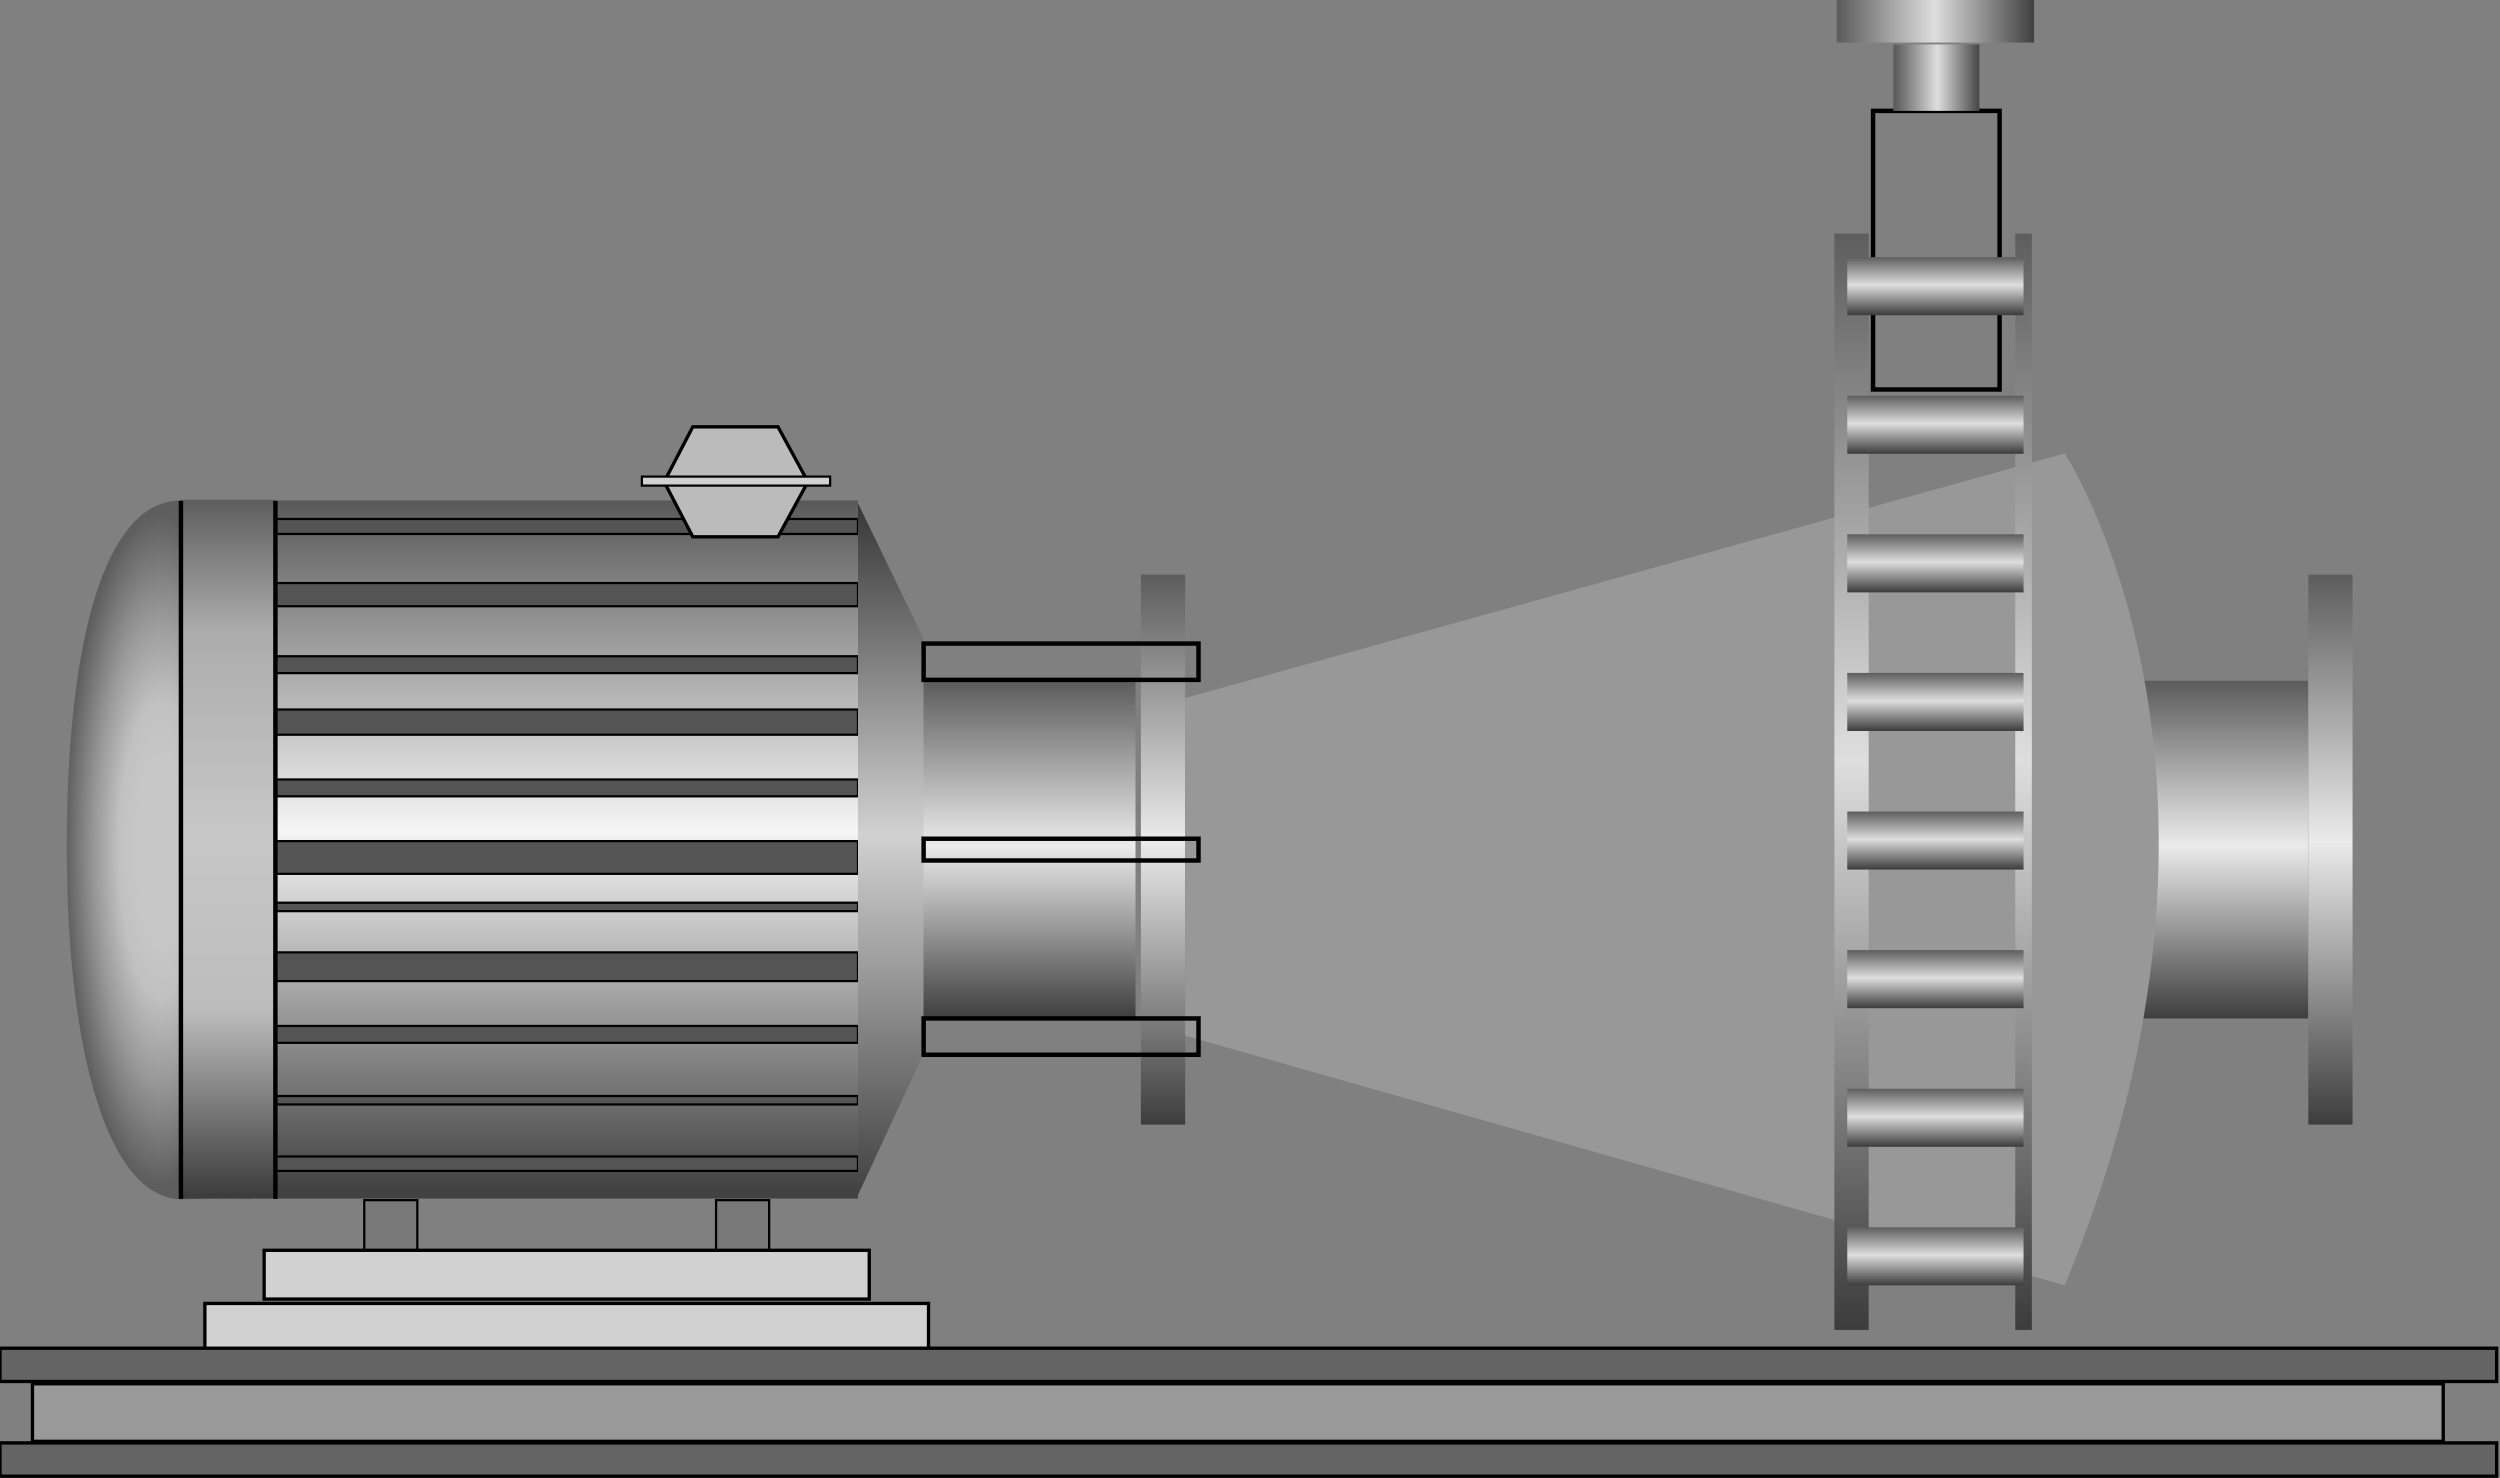
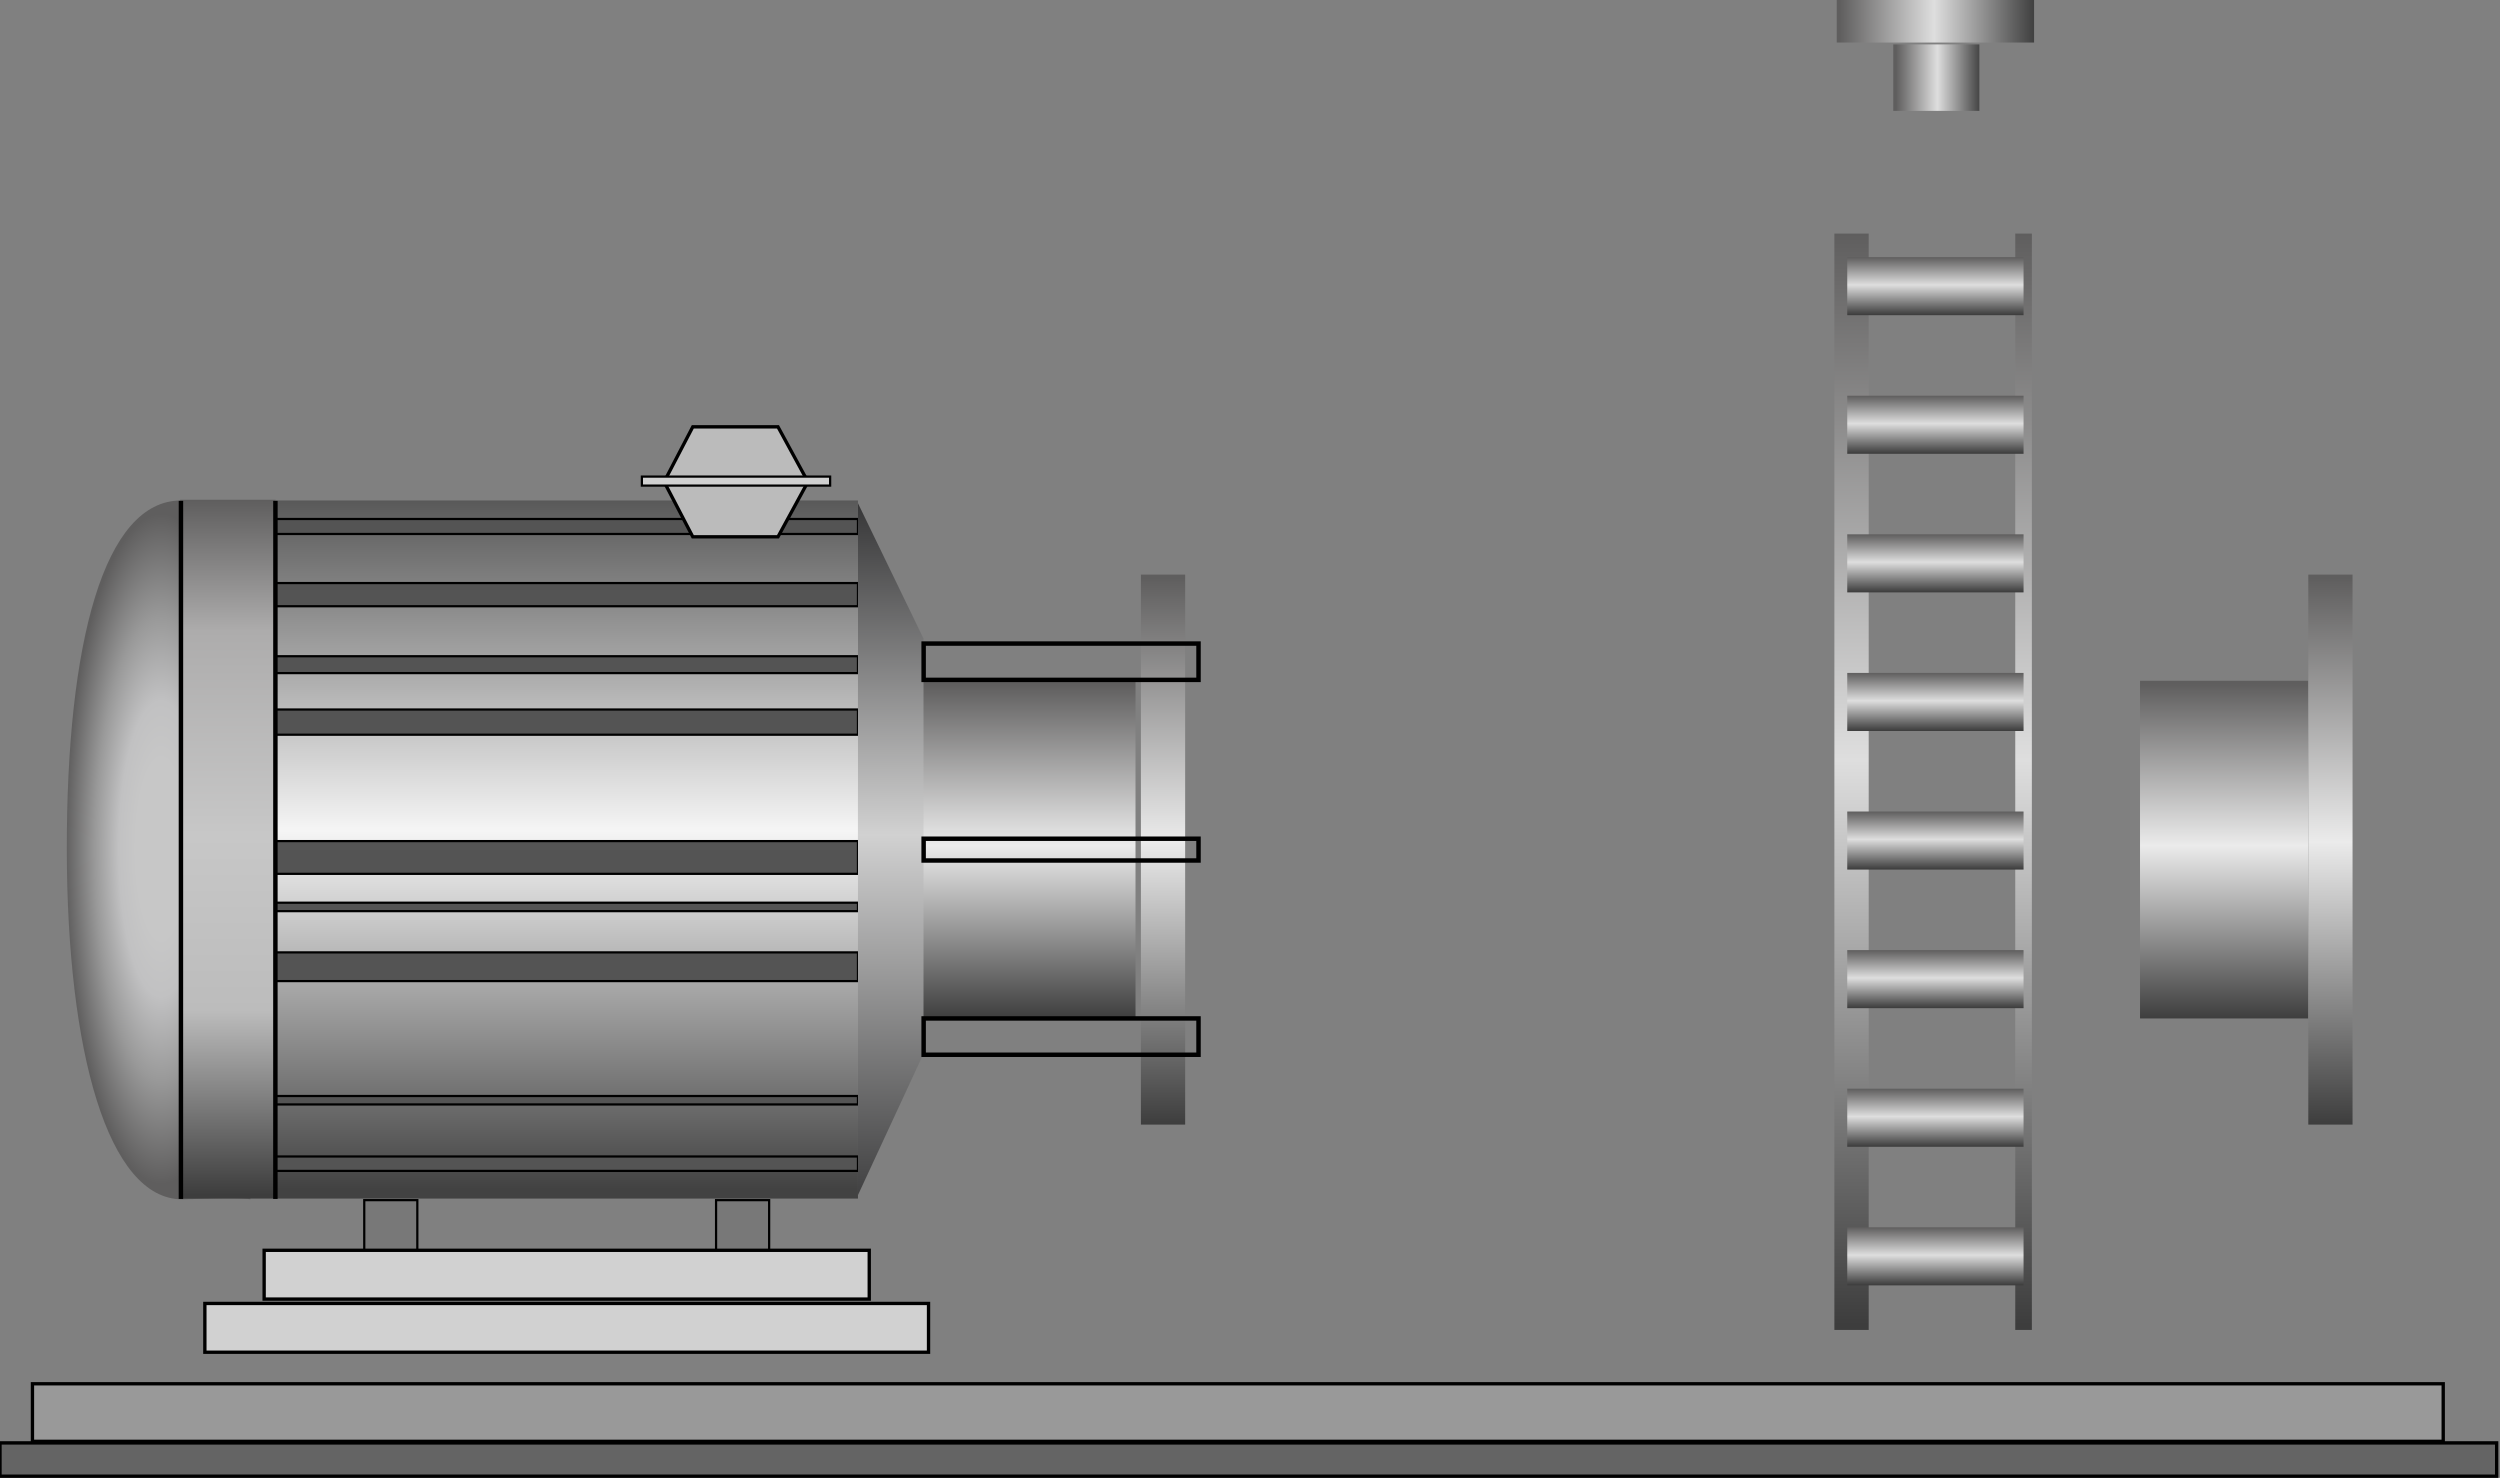
<svg xmlns="http://www.w3.org/2000/svg" xmlns:ns1="http://sodipodi.sourceforge.net/DTD/sodipodi-0.dtd" xmlns:ns2="http://www.inkscape.org/namespaces/inkscape" version="1.1" id="图层_1" ns1:docname="1301.svg" ns2:version="0.48.3.1 r9886" x="0px" y="0px" width="561.369px" height="331.848px" viewBox="0 0 561.369 331.848" enable-background="new 0 0 561.369 331.848" xml:space="preserve">
  <rect x="0" y="0" width="561.369" height="331.848" fill="#808080" stroke="none" />
  <ns1:namedview id="namedview221" ns2:current-layer="图层_1" ns2:window-y="-8" ns2:window-x="-8" fit-margin-bottom="0" fit-margin-right="0" ns2:window-height="838" ns2:window-width="1440" ns2:pageshadow="2" ns2:pageopacity="0" fit-margin-top="0" ns2:zoom="0.28032165" ns2:cy="-122.67524" guidetolerance="10" gridtolerance="10" showgrid="false" objecttolerance="10" fit-margin-left="0" borderopacity="1" pagecolor="#ffffff" bordercolor="#666666" ns2:cx="-180.76566" ns2:window-maximized="1">
	</ns1:namedview>
  <g id="g3189" transform="translate(-0.002,-72.85)">
-     <rect id="rect21_10_" x="420.591" y="97.748" fill="none" stroke="#000000" stroke-miterlimit="10" width="28.414" height="62.561" />
    <g id="g13">
      <rect id="rect15" x="81.794" y="342.34" fill="#787878" stroke="#000000" stroke-width="0.5" stroke-miterlimit="10" width="11.917" height="11.478" />
      <rect id="rect17" x="160.794" y="342.34" fill="#787878" stroke="#000000" stroke-width="0.5" stroke-miterlimit="10" width="11.917" height="11.478" />
    </g>
    <linearGradient id="rect21_2_" gradientUnits="userSpaceOnUse" x1="-3518.313" y1="-98.827" x2="-3468.356" y2="-98.827" gradientTransform="matrix(0 -1.518 -0.711 0 160.318 -5038.556)">
      <stop offset="0.005" style="stop-color:#3D3D3D" />
      <stop offset="0.52" style="stop-color:#EBEBEB" />
      <stop offset="1" style="stop-color:#5F5E5E" />
    </linearGradient>
    <rect id="rect21" x="206.19" y="225.714" fill="url(#rect21_2_)" width="48.788" height="75.824" />
    <linearGradient id="rect21_6_" gradientUnits="userSpaceOnUse" x1="-3518.313" y1="-476.951" x2="-3468.356" y2="-476.951" gradientTransform="matrix(0 -1.518 -0.711 0 160.318 -5038.556)">
      <stop offset="0.005" style="stop-color:#3D3D3D" />
      <stop offset="0.52" style="stop-color:#EBEBEB" />
      <stop offset="1" style="stop-color:#5F5E5E" />
    </linearGradient>
    <rect id="rect21_19_" x="480.538" y="225.714" fill="url(#rect21_6_)" width="37.785" height="75.824" />
    <linearGradient id="rect21_20_" gradientUnits="userSpaceOnUse" x1="-3534.018" y1="-141.827" x2="-3452.651" y2="-141.827" gradientTransform="matrix(0 -1.518 -0.711 0 160.318 -5038.556)">
      <stop offset="0.005" style="stop-color:#3D3D3D" />
      <stop offset="0.52" style="stop-color:#EBEBEB" />
      <stop offset="1" style="stop-color:#5F5E5E" />
    </linearGradient>
    <rect id="rect21_13_" x="256.19" y="201.876" fill="url(#rect21_20_)" width="9.935" height="123.5" />
    <linearGradient id="rect21_21_" gradientUnits="userSpaceOnUse" x1="-3534.018" y1="-510.512" x2="-3452.651" y2="-510.512" gradientTransform="matrix(0 -1.518 -0.711 0 160.318 -5038.556)">
      <stop offset="0.005" style="stop-color:#3D3D3D" />
      <stop offset="0.52" style="stop-color:#EBEBEB" />
      <stop offset="1" style="stop-color:#5F5E5E" />
    </linearGradient>
    <rect id="rect21_1_" x="518.325" y="201.876" fill="url(#rect21_21_)" width="9.935" height="123.5" />
    <linearGradient id="rect21_22_" gradientUnits="userSpaceOnUse" x1="-3020.262" y1="1777.846" x2="-3007.528" y2="1777.846" gradientTransform="matrix(-1.518 0 0 0.711 -4139.692 -1173.763)">
      <stop offset="0.005" style="stop-color:#3D3D3D" />
      <stop offset="0.52" style="stop-color:#DEDEDE" />
      <stop offset="1" style="stop-color:#5F5E5E" />
    </linearGradient>
    <rect id="rect21_4_" x="425.135" y="82.823" fill="url(#rect21_22_)" width="19.326" height="14.925" />
    <linearGradient id="rect21_23_" gradientUnits="userSpaceOnUse" x1="-3028.357" y1="1760.041" x2="-2999.163" y2="1760.041" gradientTransform="matrix(-1.518 0 0 0.711 -4139.692 -1173.763)">
      <stop offset="0.005" style="stop-color:#3D3D3D" />
      <stop offset="0.52" style="stop-color:#DEDEDE" />
      <stop offset="1" style="stop-color:#5F5E5E" />
    </linearGradient>
    <rect id="rect21_5_" x="412.437" y="72.85" fill="url(#rect21_23_)" width="44.311" height="9.554" />
    <rect id="rect132" x="59.315" y="353.602" fill="#D1D1D1" stroke="#000000" stroke-width="0.75" stroke-miterlimit="10" width="135.875" height="10.954" />
    <path id="path126" ns2:connector-curvature="0" fill="none" stroke="#000000" stroke-miterlimit="10" d="M61.785,342.01" />
    <radialGradient id="path70_1_" cx="-1125.617" cy="830.051" r="22.429" gradientTransform="matrix(-0.963 0 0 3.354 -1047.78 -2520.546)" gradientUnits="userSpaceOnUse">
      <stop offset="0.199" style="stop-color:#C7C7C7" />
      <stop offset="0.263" style="stop-color:#C7C7C7" />
      <stop offset="0.441" style="stop-color:#C1C1C2" />
      <stop offset="0.691" style="stop-color:#999999" />
      <stop offset="1" style="stop-color:#5F5E5E" />
    </radialGradient>
    <path id="path70" ns2:connector-curvature="0" fill="url(#path70_1_)" d="M56.246,185.234v156.918   c-3.495-0.578-12.229,0-15.345,0c-16.642,0-25.834-33.07-25.896-78.459c-0.063-46.645,8.375-78.459,25.627-78.459   C43.103,185.234,53.218,185.731,56.246,185.234L56.246,185.234z" />
    <linearGradient id="rect88_2_" gradientUnits="userSpaceOnUse" x1="484.856" y1="2114.797" x2="484.856" y2="1958.04" gradientTransform="matrix(1 0 0 1 -357.606 -1772.809)">
      <stop offset="0.013" style="stop-color:#424242" />
      <stop offset="0.527" style="stop-color:#F5F5F5" />
      <stop offset="1" style="stop-color:#595959" />
    </linearGradient>
    <rect id="rect88" x="61.844" y="185.232" fill="url(#rect88_2_)" width="130.815" height="156.757" />
    <rect id="rect88_3_" x="61.844" y="189.388" fill="#545454" stroke="#000000" stroke-width="0.5" stroke-miterlimit="10" width="130.815" height="3.368" />
    <rect id="rect88_4_" x="61.844" y="220.205" fill="#545454" stroke="#000000" stroke-width="0.5" stroke-miterlimit="10" width="130.815" height="3.789" />
    <rect id="rect88_1_" x="61.844" y="203.773" fill="#545454" stroke="#000000" stroke-width="0.5" stroke-miterlimit="10" width="130.815" height="5.208" />
    <rect id="rect88_5_" x="61.844" y="232.167" fill="#545454" stroke="#000000" stroke-width="0.5" stroke-miterlimit="10" width="130.815" height="5.662" />
-     <rect id="rect88_6_" x="61.844" y="247.878" fill="#545454" stroke="#000000" stroke-width="0.5" stroke-miterlimit="10" width="130.815" height="3.789" />
    <rect id="rect88_7_" x="61.844" y="261.716" fill="#545454" stroke="#000000" stroke-width="0.5" stroke-miterlimit="10" width="130.815" height="7.353" />
    <rect id="rect88_8_" x="61.844" y="275.55" fill="#545454" stroke="#000000" stroke-width="0.5" stroke-miterlimit="10" width="130.815" height="1.896" />
    <rect id="rect88_9_" x="61.844" y="286.704" fill="#545454" stroke="#000000" stroke-width="0.5" stroke-miterlimit="10" width="130.815" height="6.447" />
-     <rect id="rect88_10_" x="61.844" y="303.225" fill="#545454" stroke="#000000" stroke-width="0.5" stroke-miterlimit="10" width="130.815" height="3.788" />
    <rect id="rect88_11_" x="61.844" y="318.955" fill="#545454" stroke="#000000" stroke-width="0.5" stroke-miterlimit="10" width="130.815" height="1.896" />
    <rect id="rect88_12_" x="61.844" y="332.536" fill="#545454" stroke="#000000" stroke-width="0.5" stroke-miterlimit="10" width="130.815" height="3.238" />
    <linearGradient id="rect43_1_" gradientUnits="userSpaceOnUse" x1="-1133.189" y1="3215.168" x2="-1133.189" y2="3058.249" gradientTransform="matrix(-1 0 0 1 -1082.028 -2873.18)">
      <stop offset="0.005" style="stop-color:#3D3D3D" />
      <stop offset="0.269" style="stop-color:#BCBCBC" />
      <stop offset="0.52" style="stop-color:#C7C7C7" />
      <stop offset="0.812" style="stop-color:#ADACAC" />
      <stop offset="1" style="stop-color:#5F5E5E" />
    </linearGradient>
    <rect id="rect43" x="40.439" y="185.069" fill="url(#rect43_1_)" width="21.444" height="156.919" />
    <linearGradient id="polygon232_1_" gradientUnits="userSpaceOnUse" x1="515.62" y1="-1437.542" x2="515.62" y2="-1282.209" gradientTransform="matrix(1 0 0 -1 -315.603 -1096.347)">
      <stop offset="0" style="stop-color:#414142" />
      <stop offset="0.521" style="stop-color:#D1D1D1" />
      <stop offset="1" style="stop-color:#363637" />
    </linearGradient>
    <polygon id="polygon232" fill="url(#polygon232_1_)" points="192.66,185.861 207.374,216.237 207.374,309.458 192.66,341.194  " />
    <polygon id="polygon232_2_" fill="#BBBBBB" stroke="#000000" stroke-width="0.75" stroke-miterlimit="10" points="149.334,180.651    155.567,168.693 174.695,168.693 181.208,180.651  " />
    <polygon id="polygon232_3_" fill="#BBBBBB" stroke="#000000" stroke-width="0.75" stroke-miterlimit="10" points="149.334,181.433    155.567,193.39 174.695,193.39 181.208,181.433  " />
    <line id="line122" fill="none" stroke="#000000" stroke-miterlimit="10" x1="40.635" y1="185.312" x2="40.626" y2="342.068" />
    <line id="line124" fill="none" stroke="#000000" stroke-miterlimit="10" x1="61.847" y1="185.312" x2="61.838" y2="342.068" />
    <rect id="rect134" x="144.135" y="179.869" fill="#D1D1D1" stroke="#000000" stroke-width="0.5" stroke-miterlimit="10" width="42.271" height="2.021" />
    <rect id="rect136" x="46.002" y="365.538" fill="#D1D1D1" stroke="#000000" stroke-width="0.75" stroke-miterlimit="10" width="162.5" height="10.952" />
-     <rect id="rect138" x="0.002" y="375.588" fill="#646464" stroke="#000000" stroke-width="0.75" stroke-miterlimit="10" width="560.619" height="7.47" />
    <rect id="rect140" x="0.002" y="396.85" fill="#646464" stroke="#000000" stroke-width="0.75" stroke-miterlimit="10" width="560.619" height="7.472" />
    <rect id="rect142" x="7.289" y="383.573" fill="#999999" stroke="#000000" stroke-width="0.75" stroke-miterlimit="10" width="541.332" height="12.927" />
-     <path id="path118" ns2:connector-curvature="0" fill="#989898" d="M266.123,229.587l197.498-54.917   c0,0,47.524,72.305,0.009,186.805l-197.507-56.063V229.587z" />
    <g id="g120">
      <g id="g122">
        <linearGradient id="rect131_1_" gradientUnits="userSpaceOnUse" x1="407.384" y1="857.455" x2="407.384" y2="611.267" gradientTransform="matrix(1 0 0 1 8.377 -485.969)">
          <stop offset="0.005" style="stop-color:#3D3D3D" />
          <stop offset="0.52" style="stop-color:#DEDEDE" />
          <stop offset="1" style="stop-color:#5F5E5E" />
        </linearGradient>
        <rect id="rect131" x="411.907" y="125.298" fill="url(#rect131_1_)" width="7.706" height="246.188" />
        <linearGradient id="rect141_1_" gradientUnits="userSpaceOnUse" x1="446.01" y1="857.455" x2="446.01" y2="611.267" gradientTransform="matrix(1 0 0 1 8.377 -485.969)">
          <stop offset="0.005" style="stop-color:#3D3D3D" />
          <stop offset="0.52" style="stop-color:#DEDEDE" />
          <stop offset="1" style="stop-color:#5F5E5E" />
        </linearGradient>
        <rect id="rect141" x="452.523" y="125.298" fill="url(#rect141_1_)" width="3.729" height="246.188" />
      </g>
      <linearGradient id="rect21_24_" gradientUnits="userSpaceOnUse" x1="-3275.53" y1="790.272" x2="-3275.53" y2="771.934" gradientTransform="matrix(-1.518 0 0 0.711 -4537.007 -418.258)">
        <stop offset="0.005" style="stop-color:#3D3D3D" />
        <stop offset="0.52" style="stop-color:#DEDEDE" />
        <stop offset="1" style="stop-color:#5F5E5E" />
      </linearGradient>
      <rect id="rect21_3_" x="414.797" y="130.587" fill="url(#rect21_24_)" width="39.59" height="13.038" />
      <linearGradient id="rect21_25_" gradientUnits="userSpaceOnUse" x1="-3275.53" y1="834.044" x2="-3275.53" y2="815.708" gradientTransform="matrix(-1.518 0 0 0.711 -4537.007 -418.258)">
        <stop offset="0.005" style="stop-color:#3D3D3D" />
        <stop offset="0.52" style="stop-color:#DEDEDE" />
        <stop offset="1" style="stop-color:#5F5E5E" />
      </linearGradient>
      <rect id="rect21_11_" x="414.797" y="161.71" fill="url(#rect21_25_)" width="39.59" height="13.037" />
      <linearGradient id="rect21_26_" gradientUnits="userSpaceOnUse" x1="-3275.53" y1="877.817" x2="-3275.53" y2="859.479" gradientTransform="matrix(-1.518 0 0 0.711 -4537.007 -418.258)">
        <stop offset="0.005" style="stop-color:#3D3D3D" />
        <stop offset="0.52" style="stop-color:#DEDEDE" />
        <stop offset="1" style="stop-color:#5F5E5E" />
      </linearGradient>
      <rect id="rect21_12_" x="414.797" y="192.831" fill="url(#rect21_26_)" width="39.59" height="13.038" />
      <linearGradient id="rect21_27_" gradientUnits="userSpaceOnUse" x1="-3275.53" y1="921.589" x2="-3275.53" y2="903.249" gradientTransform="matrix(-1.518 0 0 0.711 -4537.007 -418.258)">
        <stop offset="0.005" style="stop-color:#3D3D3D" />
        <stop offset="0.52" style="stop-color:#DEDEDE" />
        <stop offset="1" style="stop-color:#5F5E5E" />
      </linearGradient>
      <rect id="rect21_14_" x="414.797" y="223.952" fill="url(#rect21_27_)" width="39.59" height="13.039" />
      <linearGradient id="rect21_28_" gradientUnits="userSpaceOnUse" x1="-3275.53" y1="965.359" x2="-3275.53" y2="947.024" gradientTransform="matrix(-1.518 0 0 0.711 -4537.007 -418.258)">
        <stop offset="0.005" style="stop-color:#3D3D3D" />
        <stop offset="0.52" style="stop-color:#DEDEDE" />
        <stop offset="1" style="stop-color:#5F5E5E" />
      </linearGradient>
      <rect id="rect21_15_" x="414.797" y="255.076" fill="url(#rect21_28_)" width="39.59" height="13.035" />
      <linearGradient id="rect21_29_" gradientUnits="userSpaceOnUse" x1="-3275.53" y1="1009.133" x2="-3275.53" y2="990.794" gradientTransform="matrix(-1.518 0 0 0.711 -4537.007 -418.258)">
        <stop offset="0.005" style="stop-color:#3D3D3D" />
        <stop offset="0.52" style="stop-color:#DEDEDE" />
        <stop offset="1" style="stop-color:#5F5E5E" />
      </linearGradient>
      <rect id="rect21_16_" x="414.797" y="286.196" fill="url(#rect21_29_)" width="39.59" height="13.039" />
      <linearGradient id="rect21_30_" gradientUnits="userSpaceOnUse" x1="-3275.53" y1="1052.902" x2="-3275.53" y2="1034.565" gradientTransform="matrix(-1.518 0 0 0.711 -4537.007 -418.258)">
        <stop offset="0.005" style="stop-color:#3D3D3D" />
        <stop offset="0.52" style="stop-color:#DEDEDE" />
        <stop offset="1" style="stop-color:#5F5E5E" />
      </linearGradient>
      <rect id="rect21_17_" x="414.797" y="317.318" fill="url(#rect21_30_)" width="39.59" height="13.038" />
      <linearGradient id="rect21_31_" gradientUnits="userSpaceOnUse" x1="-3275.53" y1="1096.671" x2="-3275.53" y2="1078.339" gradientTransform="matrix(-1.518 0 0 0.711 -4537.007 -418.258)">
        <stop offset="0.005" style="stop-color:#3D3D3D" />
        <stop offset="0.52" style="stop-color:#DEDEDE" />
        <stop offset="1" style="stop-color:#5F5E5E" />
      </linearGradient>
      <rect id="rect21_18_" x="414.797" y="348.441" fill="url(#rect21_31_)" width="39.59" height="13.034" />
    </g>
    <rect id="rect21_8_" x="207.402" y="261.183" fill="none" stroke="#000000" stroke-miterlimit="10" width="61.723" height="4.89" />
    <rect id="rect21_9_" x="207.402" y="301.539" fill="none" stroke="#000000" stroke-miterlimit="10" width="61.723" height="8.155" />
    <rect id="rect21_7_" x="207.402" y="217.361" fill="none" stroke="#000000" stroke-miterlimit="10" width="61.723" height="8.154" />
  </g>
</svg>